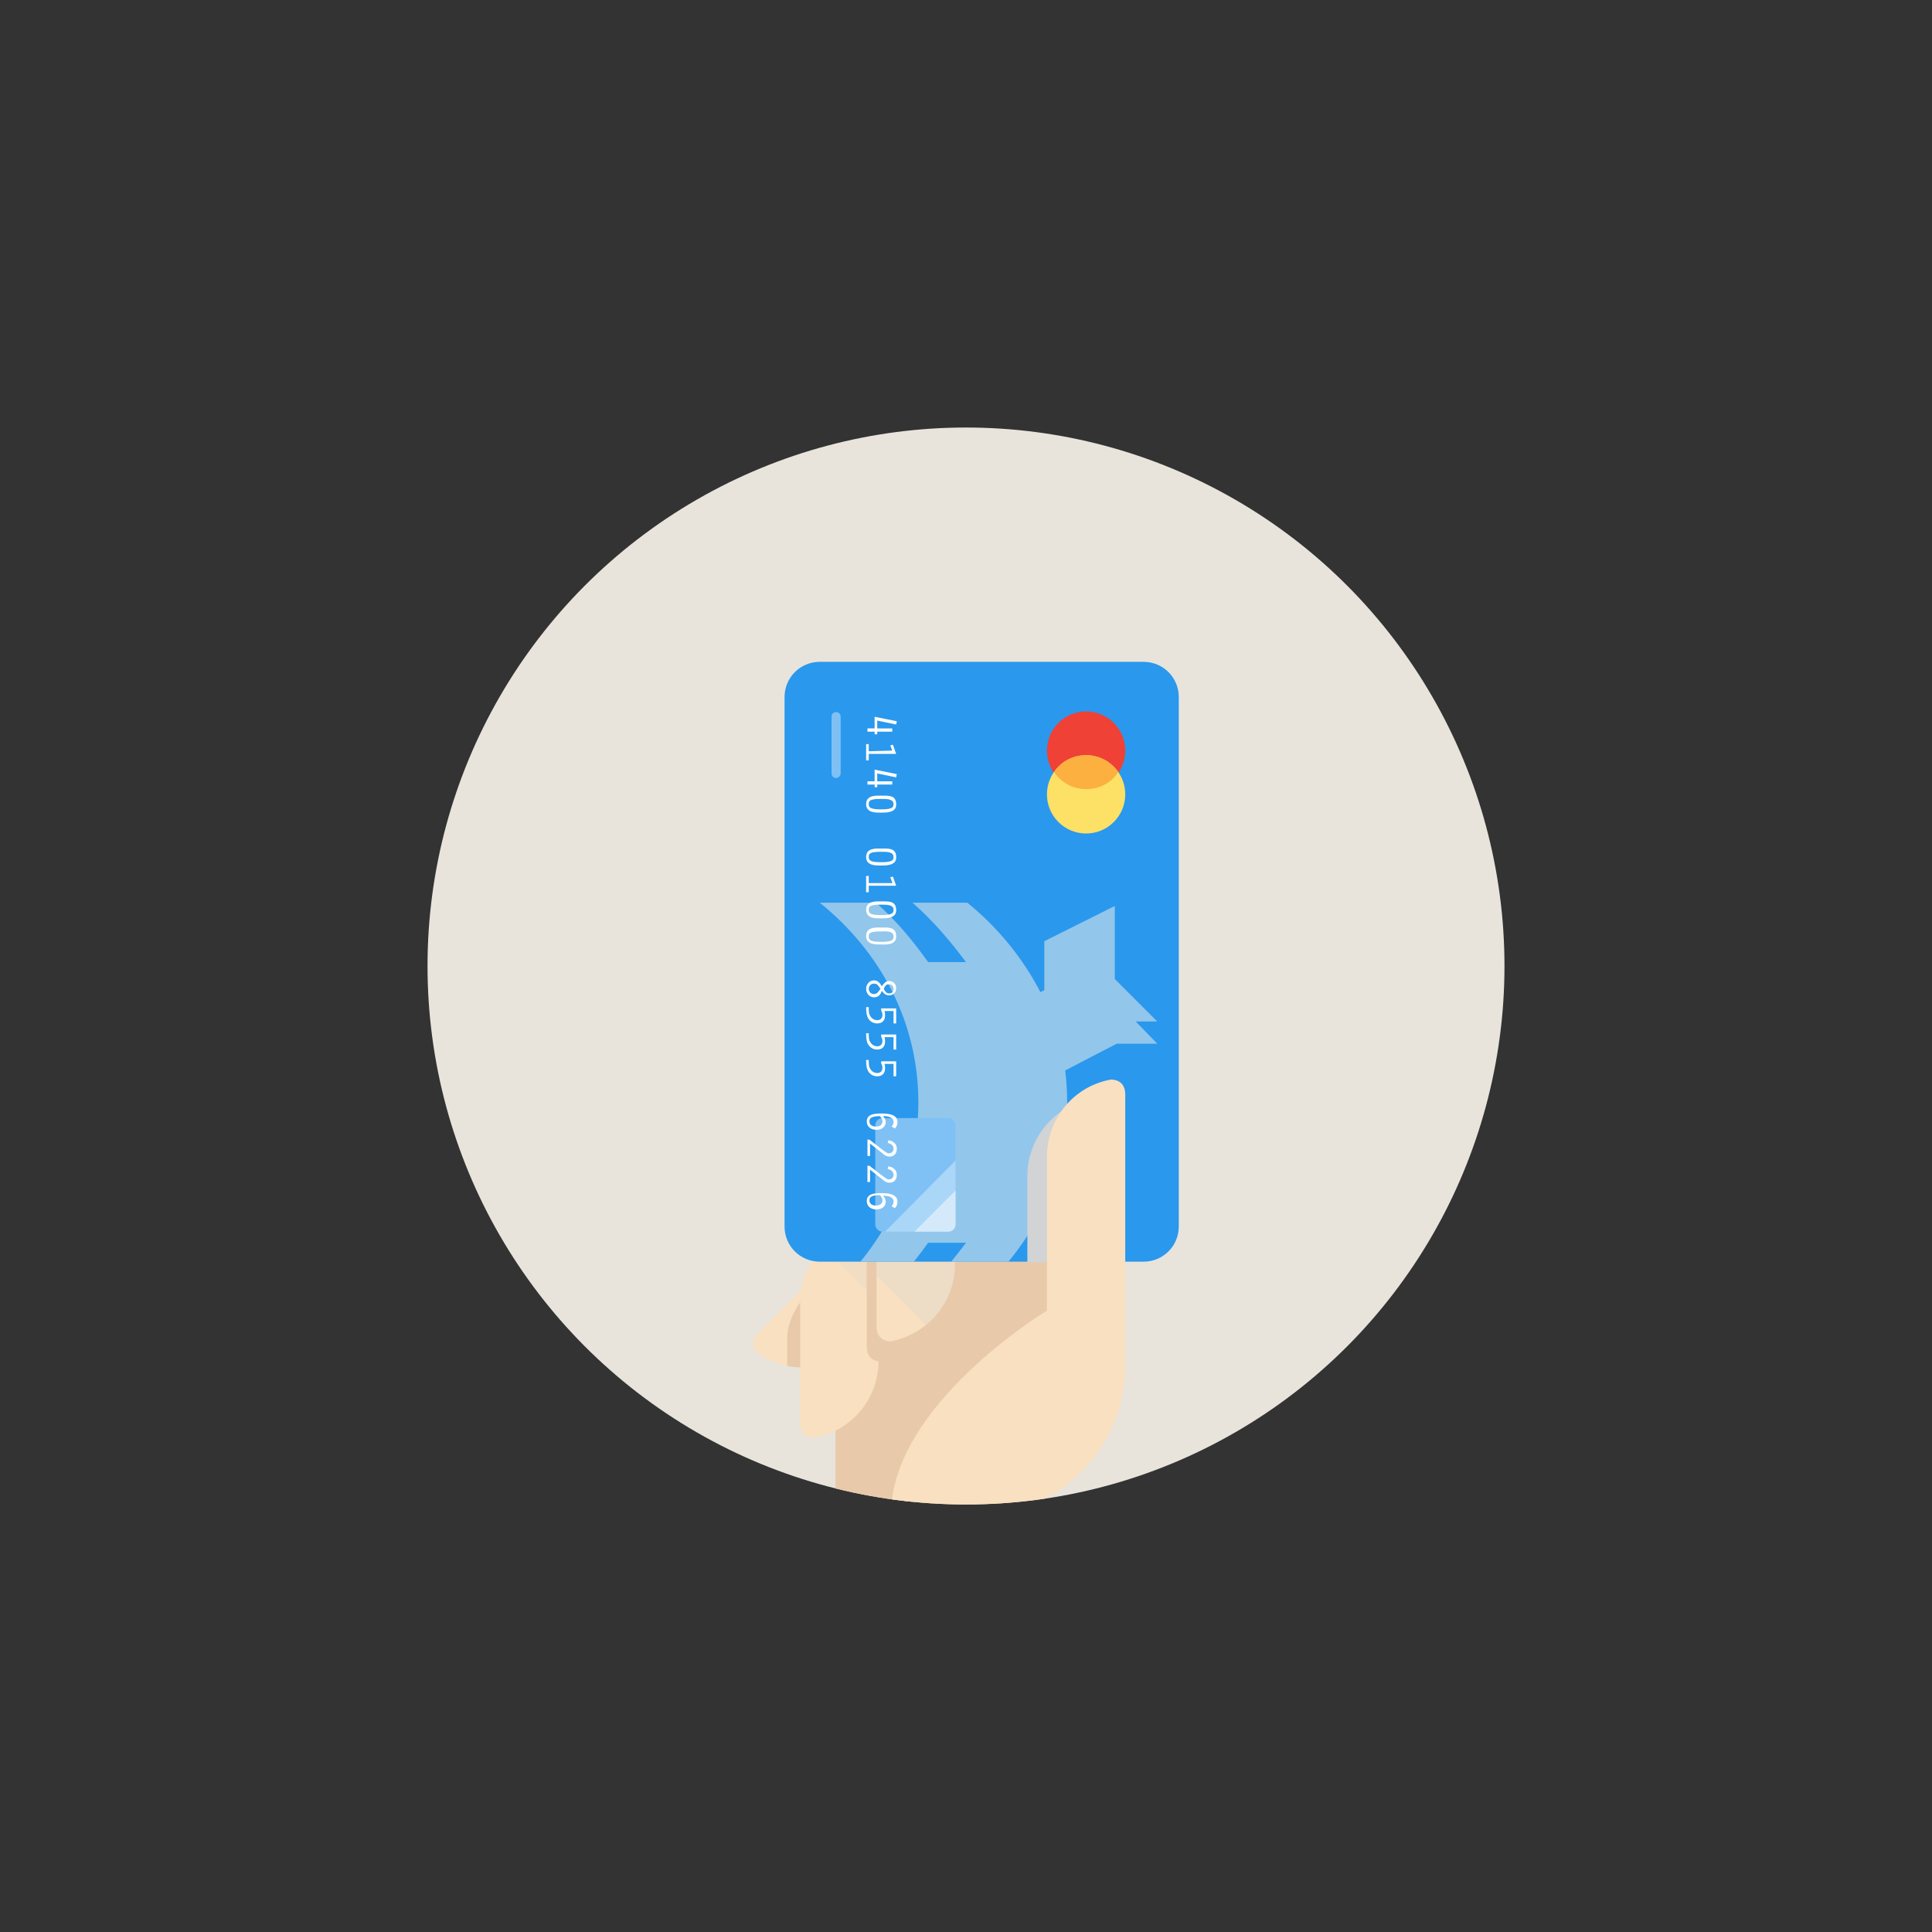
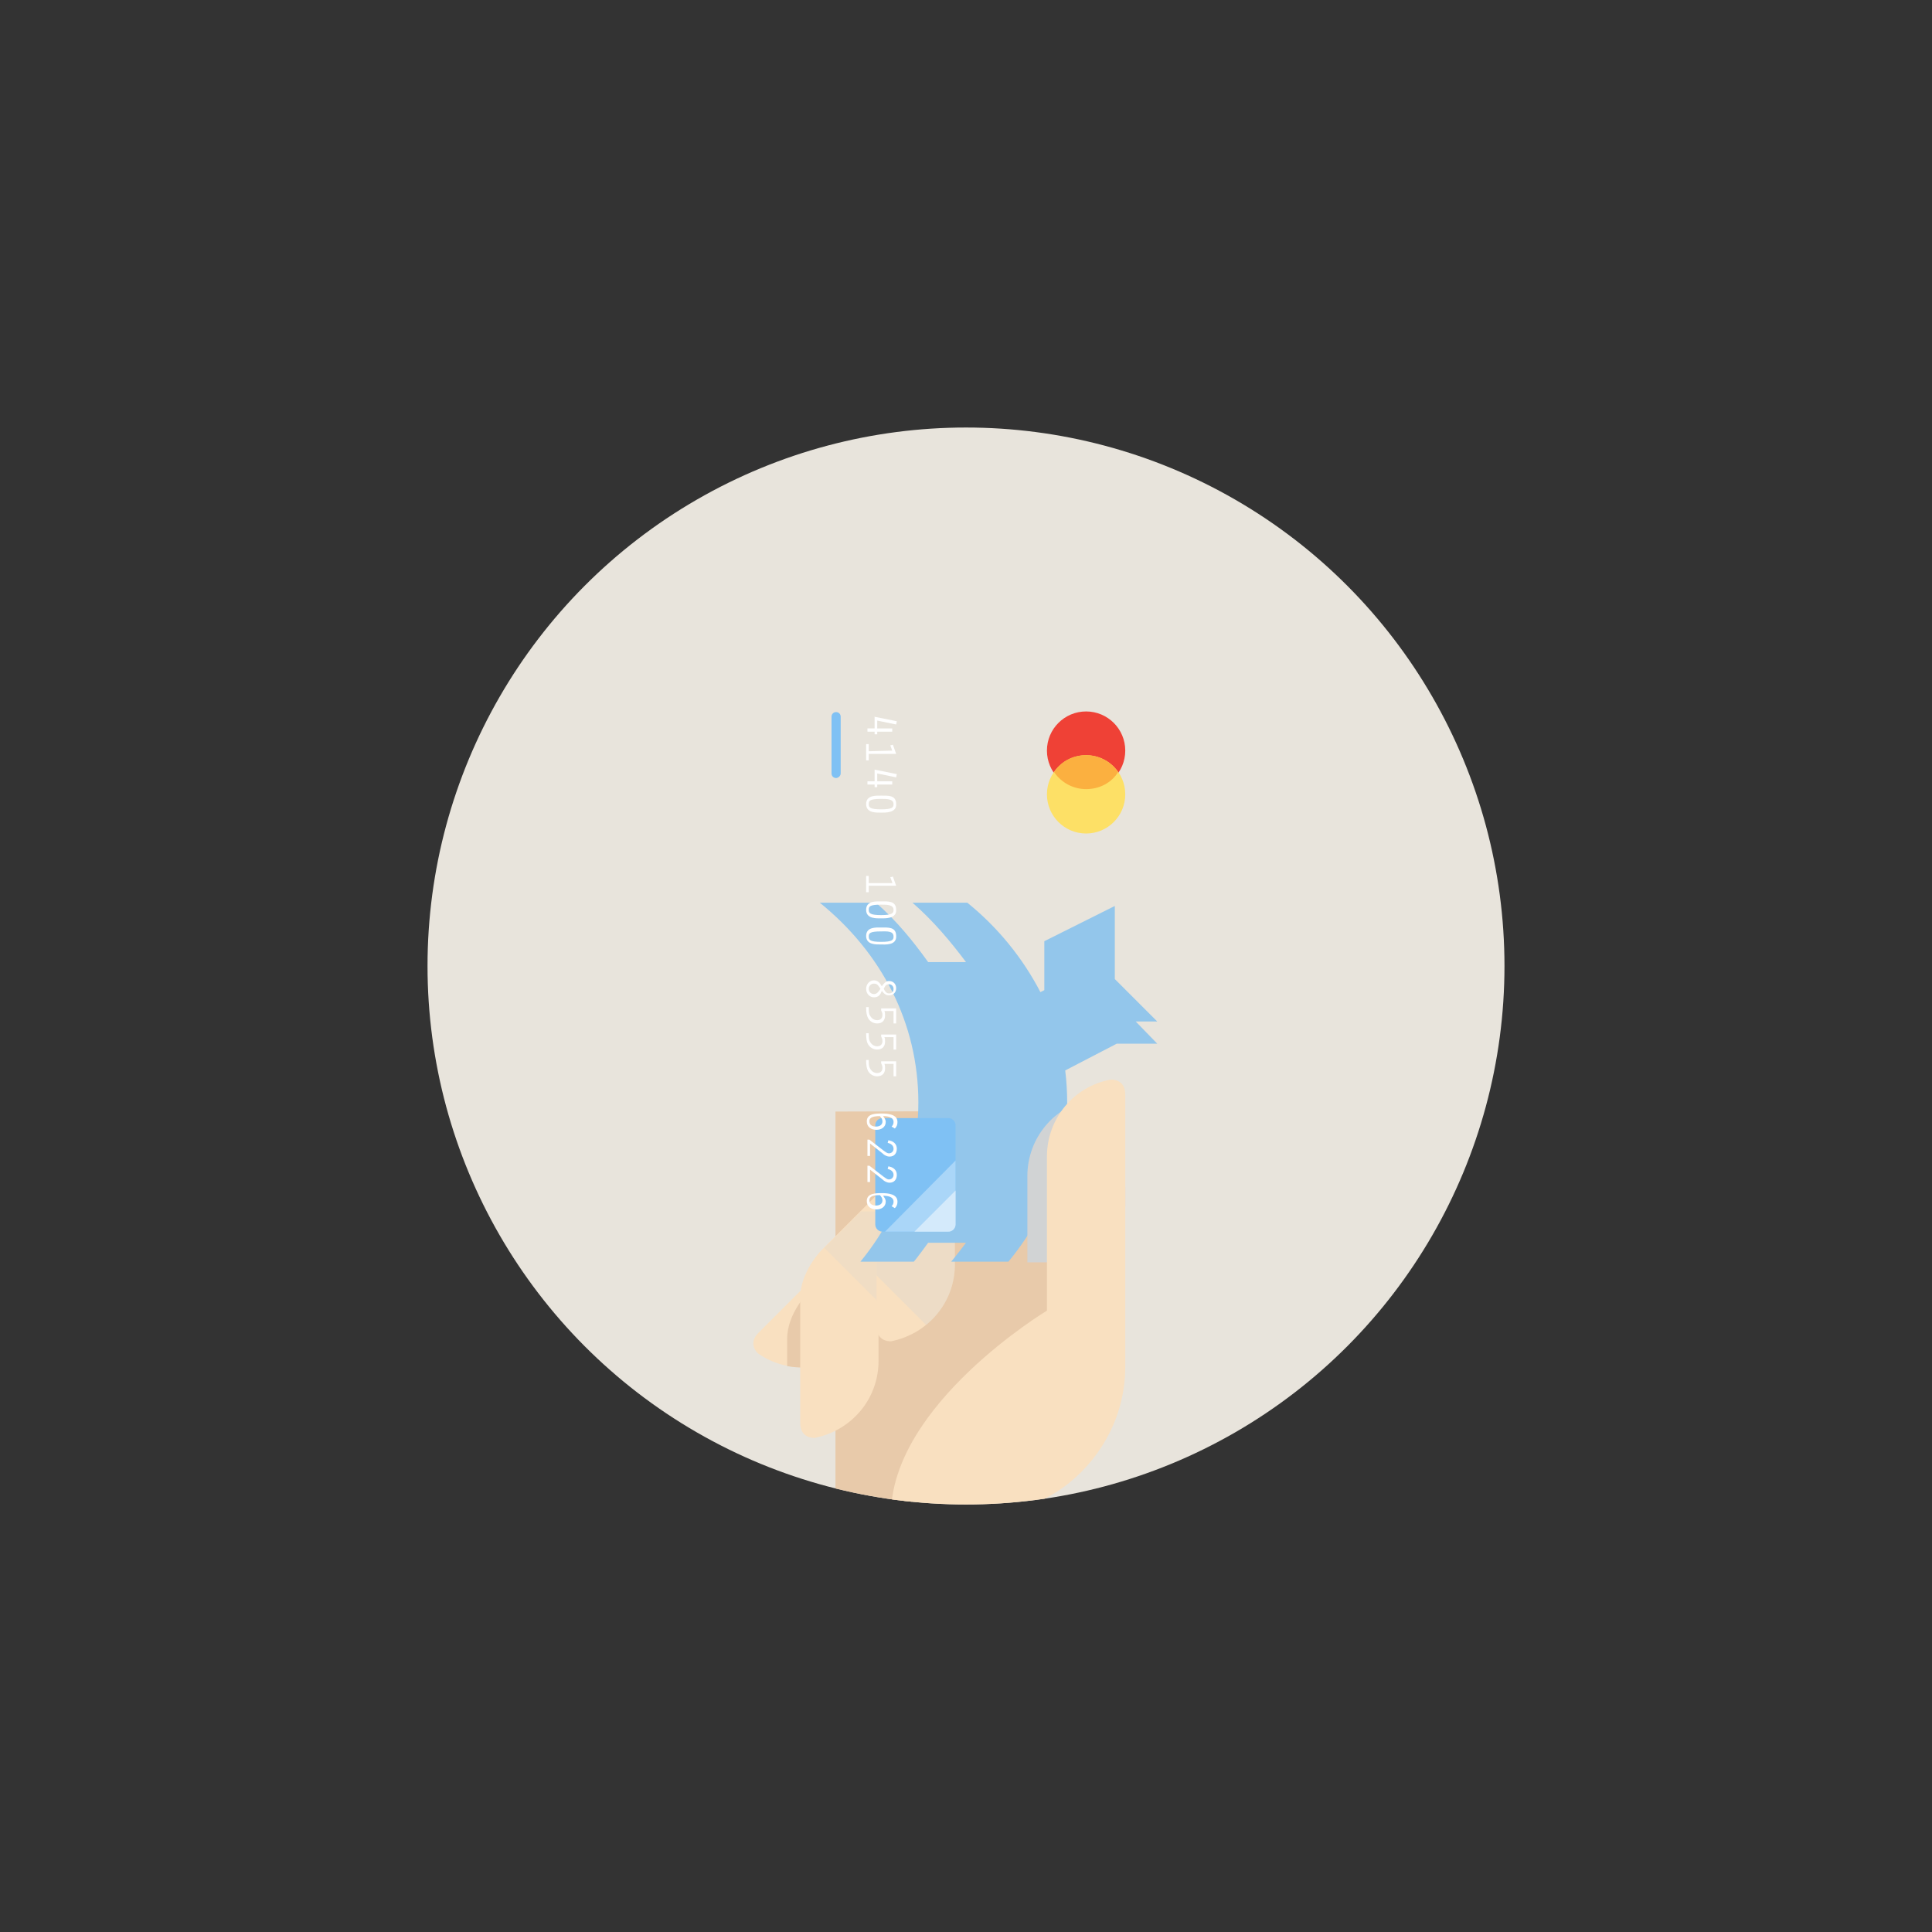
<svg xmlns="http://www.w3.org/2000/svg" xmlns:xlink="http://www.w3.org/1999/xlink" version="1.1" id="Layer_1" x="0px" y="0px" viewBox="0 0 296 296" style="enable-background:new 0 0 296 296;" xml:space="preserve">
  <rect x="0" y="0" width="296" height="296" fill="#333333" stroke="none" />
  <style type="text/css">
	.st0{display:none;}
	.st1{display:inline;fill:#EDEDED;}
	.st2{display:inline;fill:#E1E1E1;}
	.st3{fill:#E8E4DC;}
	.st4{clip-path:url(#SVGID_2_);}
	.st5{fill:#E8CAAA;}
	.st6{fill:#F9E0C0;}
	.st7{opacity:0.2;fill:#D1D3D4;enable-background:new    ;}
	.st8{opacity:0.3;fill:#D1D3D4;enable-background:new    ;}
	.st9{fill:#2A98ED;}
	.st10{fill:#FFFFFF;}
	.st11{clip-path:url(#SVGID_4_);fill:#93C6EB;}
	.st12{fill:#7FC1F4;}
	.st13{fill:#EF4136;}
	.st14{fill:#FDE066;}
	.st15{fill:#FBB040;}
	.st16{fill:#AAD6F8;}
	.st17{fill:#D4EAFB;}
	.st18{fill:#D1D3D4;}
</style>
  <g id="bg" class="st0">
-     <rect x="-118" y="-112" class="st1" width="1240" height="840" />
-   </g>
+     </g>
  <g id="guides" class="st0">
-     <rect x="50.5" y="63" class="st2" width="903" height="490" />
-   </g>
+     </g>
  <g>
    <circle class="st3" cx="148" cy="148" r="82.5" />
    <g>
      <g>
        <defs>
          <circle id="SVGID_1_" cx="148" cy="148" r="82.5" />
        </defs>
        <clipPath id="SVGID_2_">
          <use xlink:href="#SVGID_1_" style="overflow:visible;" />
        </clipPath>
        <g class="st4">
          <polygon class="st5" points="172.4,181.9 163.8,181.9 163.8,195.5 172.4,184.8     " />
          <g>
            <path class="st5" d="M128,170.3v61.8c0,0,3.8,0,8.5,0l0,0l27.3-17.3v-44.6L128,170.3L128,170.3z" />
          </g>
          <g>
            <path class="st6" d="M131.4,206c-4.1,4.1-10.6,4.6-15.2,1.4c-0.3-0.2-1.6-1.6,0-3.2l11.3-11.3l8.5,8.5L131.4,206z" />
            <path class="st5" d="M120.6,205.1v4.2c3.8,0.7,7.9-0.3,10.8-3.3l4.6-4.6l-7.8-7.8l-4.3,4.3       C123.9,197.9,120.6,201.2,120.6,205.1z" />
            <path class="st6" d="M147.9,186.5l-13.3,13.4v8.6c0,5.9-4.2,10.7-9.8,11.8c-0.3,0-2.2,0-2.2-2.3v-19.2c0-3.9,3.2-7.2,3.2-7.2       l13.6-13.6" />
            <polygon class="st7" points="147.1,185.6 131.9,185.6 126.3,191.2 134.8,199.7 147.9,186.5      " />
-             <path class="st5" d="M138.4,206.6V198l1.5-1.5V193l4.9-4.9l5.3-5.2l-6.8-6.8l-10.5,10.5c0,0.2,0,0.3,0,0.5v19.2       c0,2.3,1.9,2.3,2.2,2.3c1.2-0.2,2.3-0.6,3.4-1.2C138.4,207.1,138.4,206.8,138.4,206.6z" />
            <path class="st6" d="M146.3,185.1v8.6c0,5.9-4.2,10.7-9.8,11.8c-0.3,0-2.2,0-2.2-2.3V184c0-3.9,3.2-7.2,3.2-7.2l8.7-8.7" />
            <path class="st8" d="M134.3,195.4l7.6,7.6c2.7-2.2,4.4-5.5,4.4-9.3v-8.1h-12V195.4L134.3,195.4z" />
          </g>
          <g>
            <g>
              <g>
-                 <path class="st9" d="M180.6,187.9c0,3-2.4,5.4-5.4,5.4h-49.6c-3,0-5.4-2.4-5.4-5.4v-81.1c0-3,2.4-5.4,5.4-5.4h49.6         c3,0,5.4,2.4,5.4,5.4V187.9z" />
-               </g>
+                 </g>
            </g>
            <path class="st10" d="M167.4,121.7V115c0-0.6-0.4-1-1-1s-1,0.4-1,1v6.7c0,0.6,0.4,1,1,1S167.4,122.3,167.4,121.7z" />
            <g>
              <g>
                <g>
                  <defs>
                    <path id="SVGID_3_" d="M180.6,187.9c0,3-2.4,5.4-5.4,5.4h-49.6c-3,0-5.4-2.4-5.4-5.4v-81.1c0-3,2.4-5.4,5.4-5.4h49.6           c3,0,5.4,2.4,5.4,5.4V187.9z" />
                  </defs>
                  <clipPath id="SVGID_4_">
                    <use xlink:href="#SVGID_3_" style="overflow:visible;" />
                  </clipPath>
                  <path class="st11" d="M163.5,168.9c0,12.2-5.9,23-15.3,30.6h-8.4c3.2-2.8,5.8-5.9,8.2-9.1h-5.8c-2.3,3.2-4.8,6.3-8,9.1h-8.6          c9.3-7.6,15.1-18.4,15.1-30.6c0-12.2-5.7-23-15.1-30.6h8.6c3.2,2.8,5.7,5.9,8,9.1h5.8c-2.4-3.2-5-6.3-8.2-9.1h8.4          c4.7,3.8,8.5,8.5,11.2,13.7l0.6-0.3v-7.5l10.8-5.4V150l6.5,6.5H174l3.3,3.4H174h-2.9l-7.9,4.1          C163.4,165.6,163.5,167.3,163.5,168.9" />
                </g>
                <g>
                  <g>
                    <path class="st12" d="M146.4,187.6c0,0.6-0.5,1.1-1.1,1.1h-10.1c-0.6,0-1.1-0.5-1.1-1.1v-15.2c0-0.6,0.5-1.1,1.1-1.1h10.1           c0.6,0,1.1,0.5,1.1,1.1V187.6z" />
                  </g>
                </g>
                <g>
                  <circle class="st13" cx="166.4" cy="115" r="6" />
                  <circle class="st14" cx="166.4" cy="121.7" r="6" />
                  <path class="st15" d="M166.4,115.7c-2.1,0-3.9,1-4.9,2.6c1.1,1.6,2.9,2.6,4.9,2.6c2.1,0,3.9-1,4.9-2.6          C170.3,116.8,168.5,115.7,166.4,115.7z" />
                  <path class="st12" d="M128.8,118.5v-8.7c0-0.4-0.3-0.7-0.7-0.7s-0.7,0.3-0.7,0.7v8.7c0,0.4,0.3,0.7,0.7,0.7          C128.4,119.2,128.8,118.9,128.8,118.5z" />
                </g>
                <g>
                  <path class="st10" d="M133.9,109.8l3.5,0.7l-0.1,0.5l-2.9-0.6v1.2h2.3v0.5h-2.3v0.4H134v-0.4h-1.1v-0.5h1.1v-1.8          C134,109.8,133.9,109.8,133.9,109.8z" />
                  <path class="st10" d="M136.7,115l-0.3-0.8l0.4-0.1l0.5,1.4h-4.2v1h-0.4V114h0.4v1.1L136.7,115L136.7,115z" />
                  <path class="st10" d="M133.9,117.9l3.5,0.7l-0.1,0.5l-2.9-0.6v1.2h2.3v0.5h-2.3v0.4H134v-0.4h-1.1v-0.5h1.1v-1.8          C134,117.9,133.9,117.9,133.9,117.9z" />
                  <path class="st10" d="M135,124.5c-0.7,0-2.3,0.1-2.3-1.3s1.5-1.3,2.3-1.3c1.1,0,2.3-0.1,2.3,1.3          C137.4,124.6,135.5,124.5,135,124.5z M135,122.4c-1.8,0-1.9,0.3-1.9,0.8s0.2,0.8,1.9,0.8s1.9-0.3,1.9-0.8          C136.9,122.4,135.9,122.4,135,122.4z" />
-                   <path class="st10" d="M135,132.6c-0.7,0-2.3,0.1-2.3-1.3c0-1.4,1.5-1.3,2.3-1.3c1.1,0,2.3-0.1,2.3,1.3          C137.4,132.7,135.5,132.6,135,132.6z M135,130.5c-1.8,0-1.9,0.3-1.9,0.8s0.2,0.8,1.9,0.8s1.9-0.3,1.9-0.8          C136.9,130.5,135.9,130.5,135,130.5z" />
                  <path class="st10" d="M136.7,135.2l-0.3-0.8l0.4-0.1l0.5,1.4h-4.2v1h-0.4v-2.5h0.4v1.1h3.6V135.2z" />
                  <path class="st10" d="M135,140.7c-0.7,0-2.3,0.1-2.3-1.3c0-1.4,1.5-1.3,2.3-1.3c1.1,0,2.3-0.1,2.3,1.3          C137.4,140.8,135.5,140.7,135,140.7z M135,138.6c-1.8,0-1.9,0.3-1.9,0.8s0.2,0.8,1.9,0.8s1.9-0.3,1.9-0.8          C136.9,138.6,135.9,138.6,135,138.6z" />
                  <path class="st10" d="M135,144.7c-0.7,0-2.3,0.1-2.3-1.3c0-1.4,1.5-1.3,2.3-1.3c1.1,0,2.3-0.1,2.3,1.3          C137.4,144.9,135.5,144.7,135,144.7z M135,142.7c-1.8,0-1.9,0.3-1.9,0.8s0.2,0.8,1.9,0.8s1.9-0.3,1.9-0.8          C136.9,142.6,135.9,142.7,135,142.7z" />
                  <path class="st10" d="M133.9,152.8c-0.7,0-1.2-0.6-1.2-1.3s0.5-1.3,1.2-1.3c0.6,0,0.9,0.4,1.2,0.9c0.3-0.4,0.6-0.8,1.1-0.8          c0.7,0,1.1,0.5,1.1,1.1c0,0.7-0.5,1.1-1.1,1.1c-0.5,0-0.8-0.3-1.1-0.7C134.9,152.4,134.6,152.8,133.9,152.8z M133.9,150.7          c-0.5,0-0.8,0.4-0.8,0.8s0.3,0.8,0.8,0.8s0.7-0.4,1-0.8C134.6,151.1,134.5,150.7,133.9,150.7z M136.2,152.2          c0.4,0,0.7-0.2,0.7-0.7c0-0.4-0.3-0.7-0.7-0.7c-0.5,0-0.6,0.3-0.8,0.7C135.6,151.9,135.8,152.2,136.2,152.2z" />
                  <path class="st10" d="M137.3,154.5v2.3h-0.4v-1.9h-1.4c0.1,0.2,0.1,0.4,0.1,0.7c0,0.7-0.4,1.2-1.2,1.2          c-0.6,0-1.1-0.3-1.4-0.8c-0.2-0.4-0.3-0.8-0.3-1.7h0.4c0,0.6,0,1,0.2,1.3c0.2,0.4,0.6,0.7,1.1,0.7s0.8-0.3,0.8-0.8          c0-0.3-0.1-0.5-0.2-0.7v-0.3H137.3z" />
                  <path class="st10" d="M137.3,158.5v2.3h-0.4v-1.9h-1.4c0.1,0.2,0.1,0.4,0.1,0.7c0,0.7-0.4,1.2-1.2,1.2          c-0.6,0-1.1-0.3-1.4-0.8c-0.2-0.3-0.3-0.8-0.3-1.7h0.4c0,0.6,0,1,0.2,1.3c0.2,0.4,0.6,0.7,1.1,0.7s0.8-0.3,0.8-0.8          c0-0.3-0.1-0.5-0.2-0.7v-0.3H137.3z" />
                  <path class="st10" d="M137.3,162.6v2.3h-0.4V163h-1.4c0.1,0.2,0.1,0.4,0.1,0.7c0,0.7-0.4,1.2-1.2,1.2          c-0.6,0-1.1-0.3-1.4-0.8c-0.2-0.4-0.3-0.8-0.3-1.7h0.4c0,0.6,0,1,0.2,1.3c0.2,0.4,0.6,0.7,1.1,0.7s0.8-0.3,0.8-0.8          c0-0.3-0.1-0.5-0.2-0.7v-0.3L137.3,162.6L137.3,162.6z" />
                  <path class="st10" d="M136.6,172.6c0.2-0.2,0.3-0.4,0.3-0.7c0-0.8-1-0.9-1.6-0.9c0.2,0.3,0.4,0.5,0.4,0.9          c0,0.8-0.7,1.2-1.4,1.2c-0.8,0-1.5-0.4-1.5-1.3c0-1.2,1.4-1.2,2.3-1.2c0.9,0,2.4,0.1,2.4,1.3c0,0.4-0.1,0.7-0.4,1          L136.6,172.6z M133.2,171.8c0,0.6,0.5,0.8,1,0.8s1-0.2,1-0.8c0-0.3-0.2-0.6-0.4-0.8C133.4,171,133.2,171.4,133.2,171.8z" />
                  <path class="st10" d="M133.2,174.6l2.2,1.7c0.3,0.2,0.5,0.4,0.8,0.4c0.4,0,0.7-0.3,0.7-0.7c0-0.5-0.4-0.8-0.9-0.9l0.1-0.4          c0.7,0.1,1.3,0.5,1.3,1.3c0,0.7-0.4,1.2-1.1,1.2c-0.4,0-0.8-0.2-1.1-0.5l-1.9-1.5v1.9h-0.4v-2.5H133.2z" />
                  <path class="st10" d="M133.2,178.6l2.2,1.7c0.3,0.2,0.5,0.4,0.8,0.4c0.4,0,0.7-0.3,0.7-0.7c0-0.5-0.4-0.8-0.9-0.9l0.1-0.4          c0.7,0.1,1.3,0.5,1.3,1.3c0,0.7-0.4,1.2-1.1,1.2c-0.4,0-0.8-0.2-1.1-0.5l-1.9-1.5v1.9h-0.4v-2.5H133.2z" />
                  <path class="st10" d="M136.6,184.8c0.2-0.2,0.3-0.4,0.3-0.7c0-0.8-1-0.9-1.6-0.9c0.2,0.3,0.4,0.5,0.4,0.9          c0,0.8-0.7,1.2-1.4,1.2c-0.8,0-1.5-0.4-1.5-1.3c0-1.2,1.4-1.2,2.3-1.2c0.9,0,2.4,0.1,2.4,1.3c0,0.4-0.1,0.7-0.4,1          L136.6,184.8z M133.2,183.9c0,0.6,0.5,0.8,1,0.8s1-0.2,1-0.8c0-0.3-0.2-0.6-0.4-0.8C133.4,183.1,133.2,183.5,133.2,183.9z" />
                </g>
                <g>
                  <path class="st16" d="M145.3,188.7c0.6,0,1.1-0.5,1.1-1.1v-9.8l-10.8,10.9L145.3,188.7L145.3,188.7z" />
                </g>
                <g>
                  <path class="st17" d="M145.3,188.7c0.6,0,1.1-0.5,1.1-1.1v-5.2l-6.3,6.3H145.3z" />
                </g>
              </g>
              <path class="st18" d="M167.2,168.4c-5.6,1-9.8,5.9-9.8,11.8v13.2h12v-22.7C169.4,168.4,167.6,168.4,167.2,168.4z" />
              <path class="st6" d="M172.4,181.9v-14.2c0-2.3-1.9-2.3-2.2-2.3c-5.6,1-9.8,5.9-9.8,11.8v23.6c0,0-23.9,14.4-23.9,31.3h13.2        c5.3,0,10.2-1.8,14.1-4.9l0,0c5.2-4.2,8.6-10.6,8.6-17.8L172.4,181.9L172.4,181.9z" />
            </g>
          </g>
        </g>
      </g>
    </g>
  </g>
</svg>